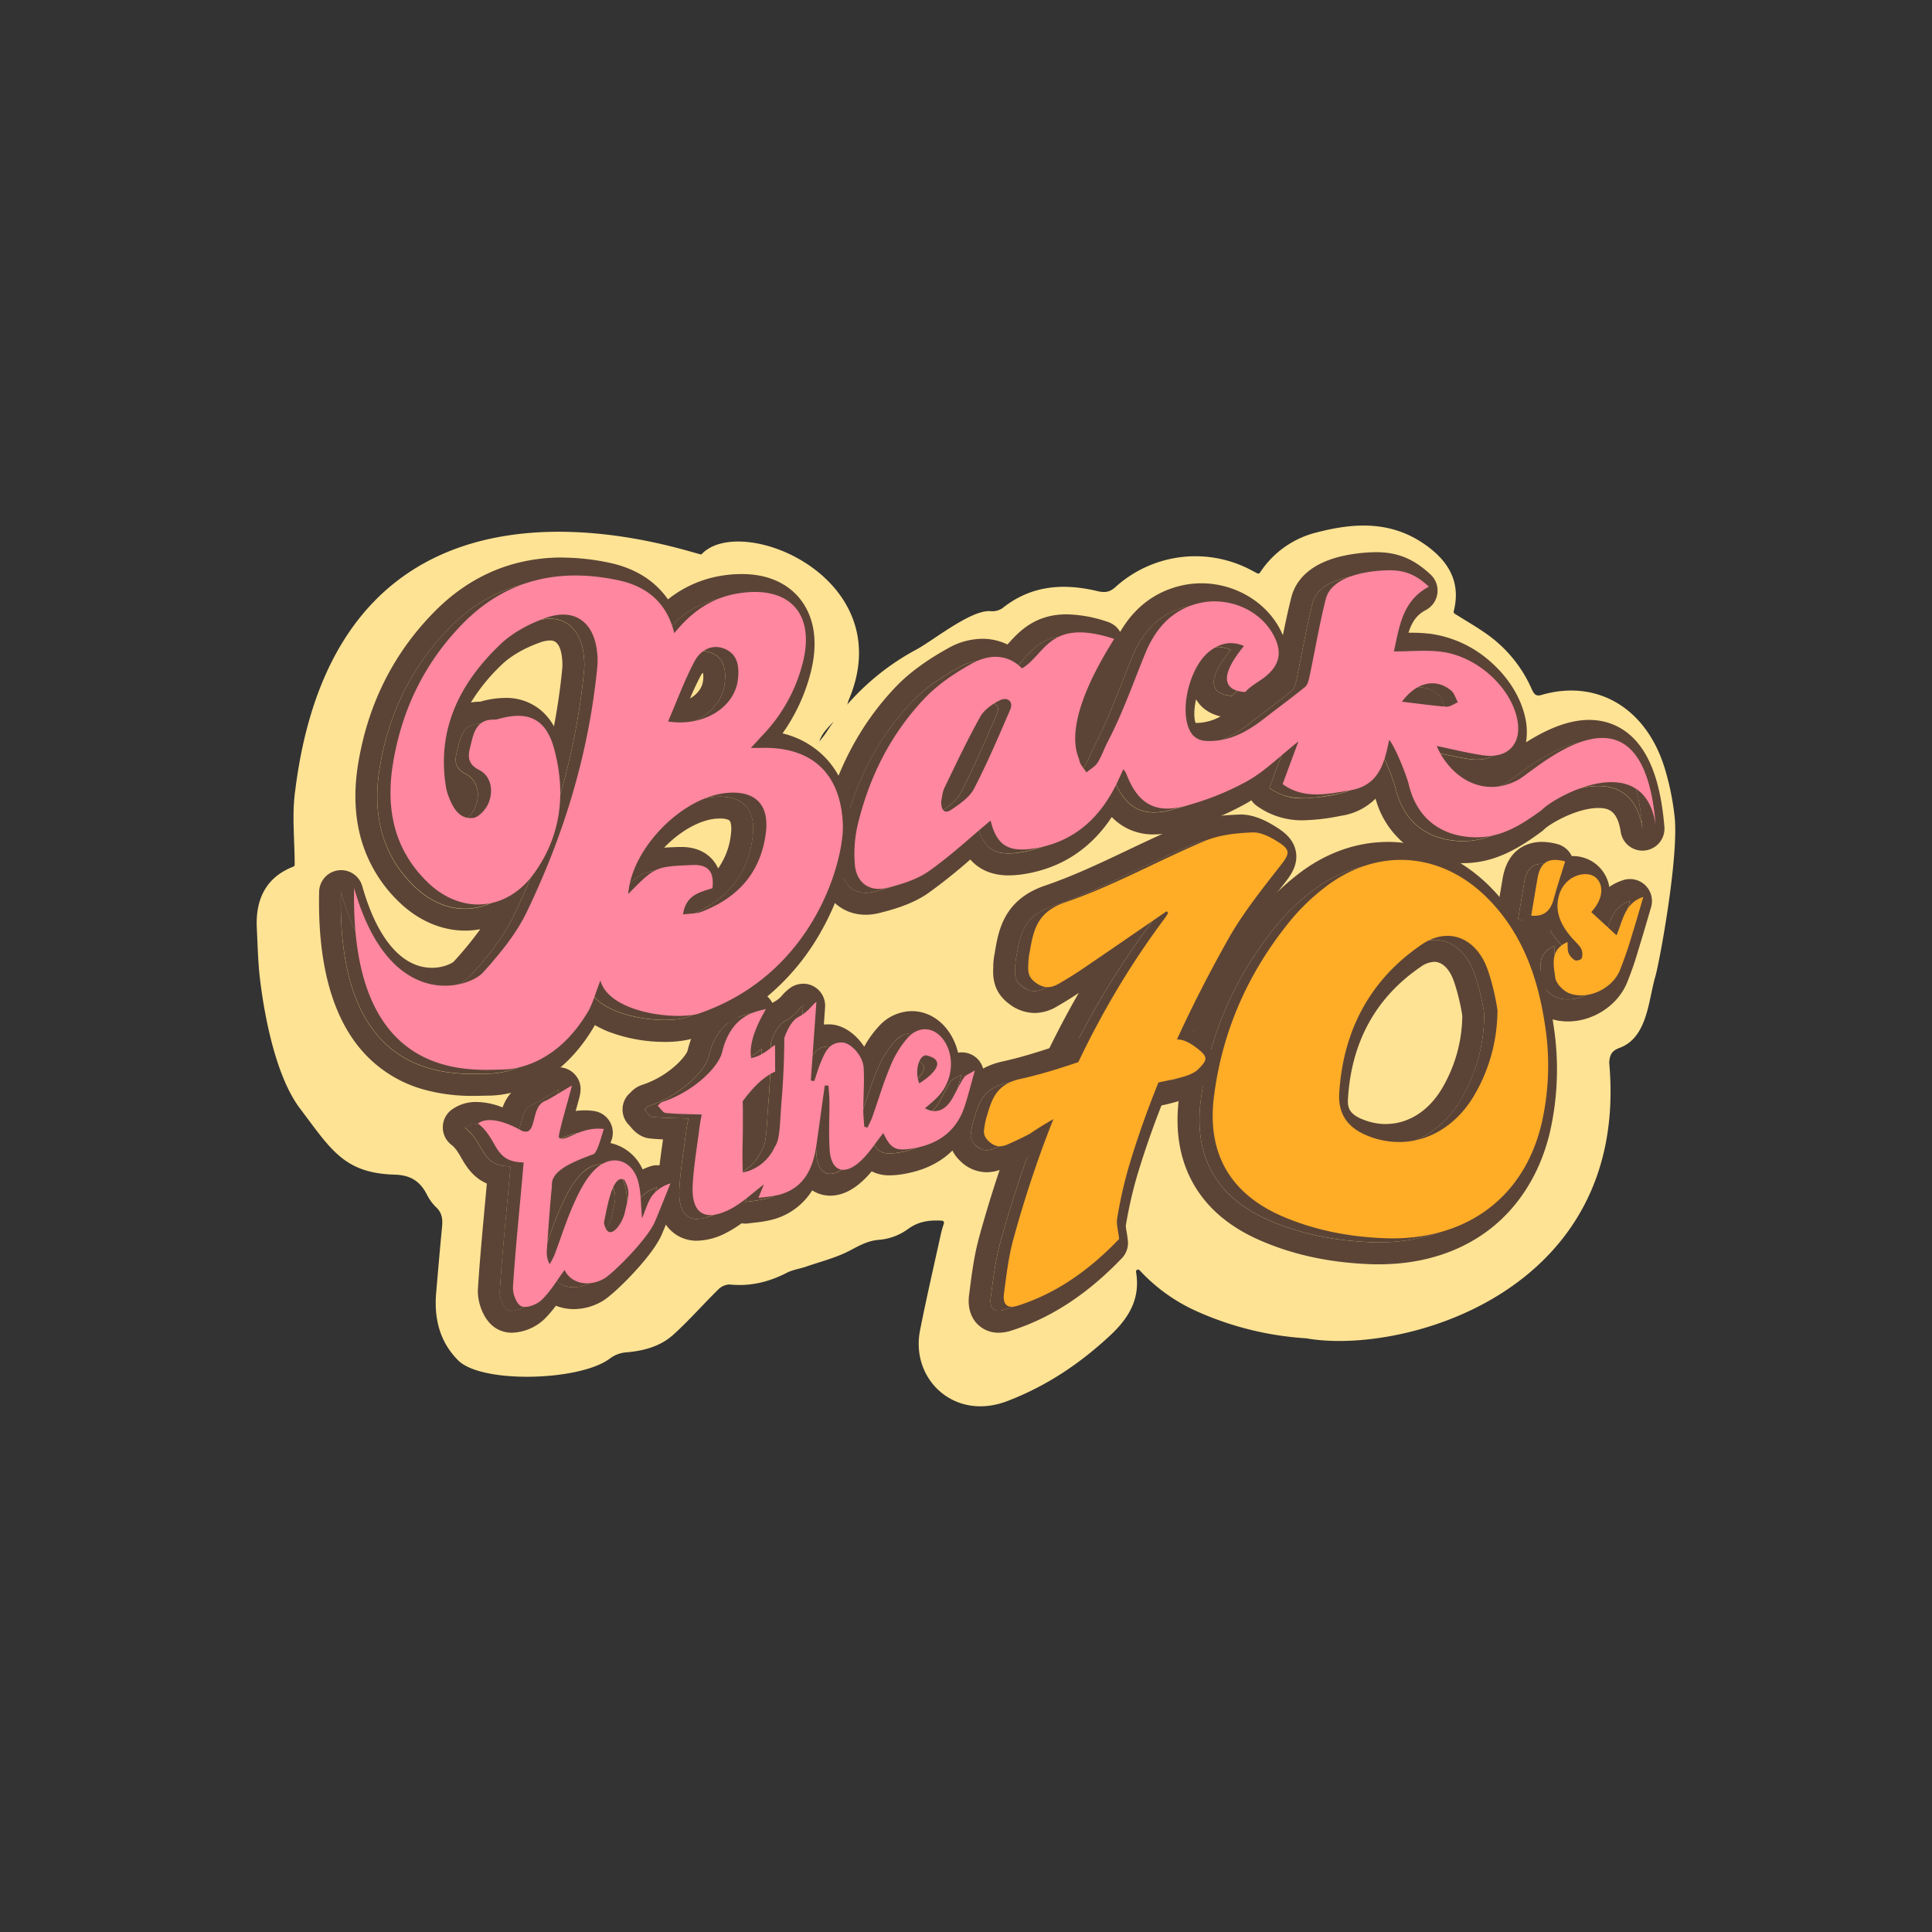
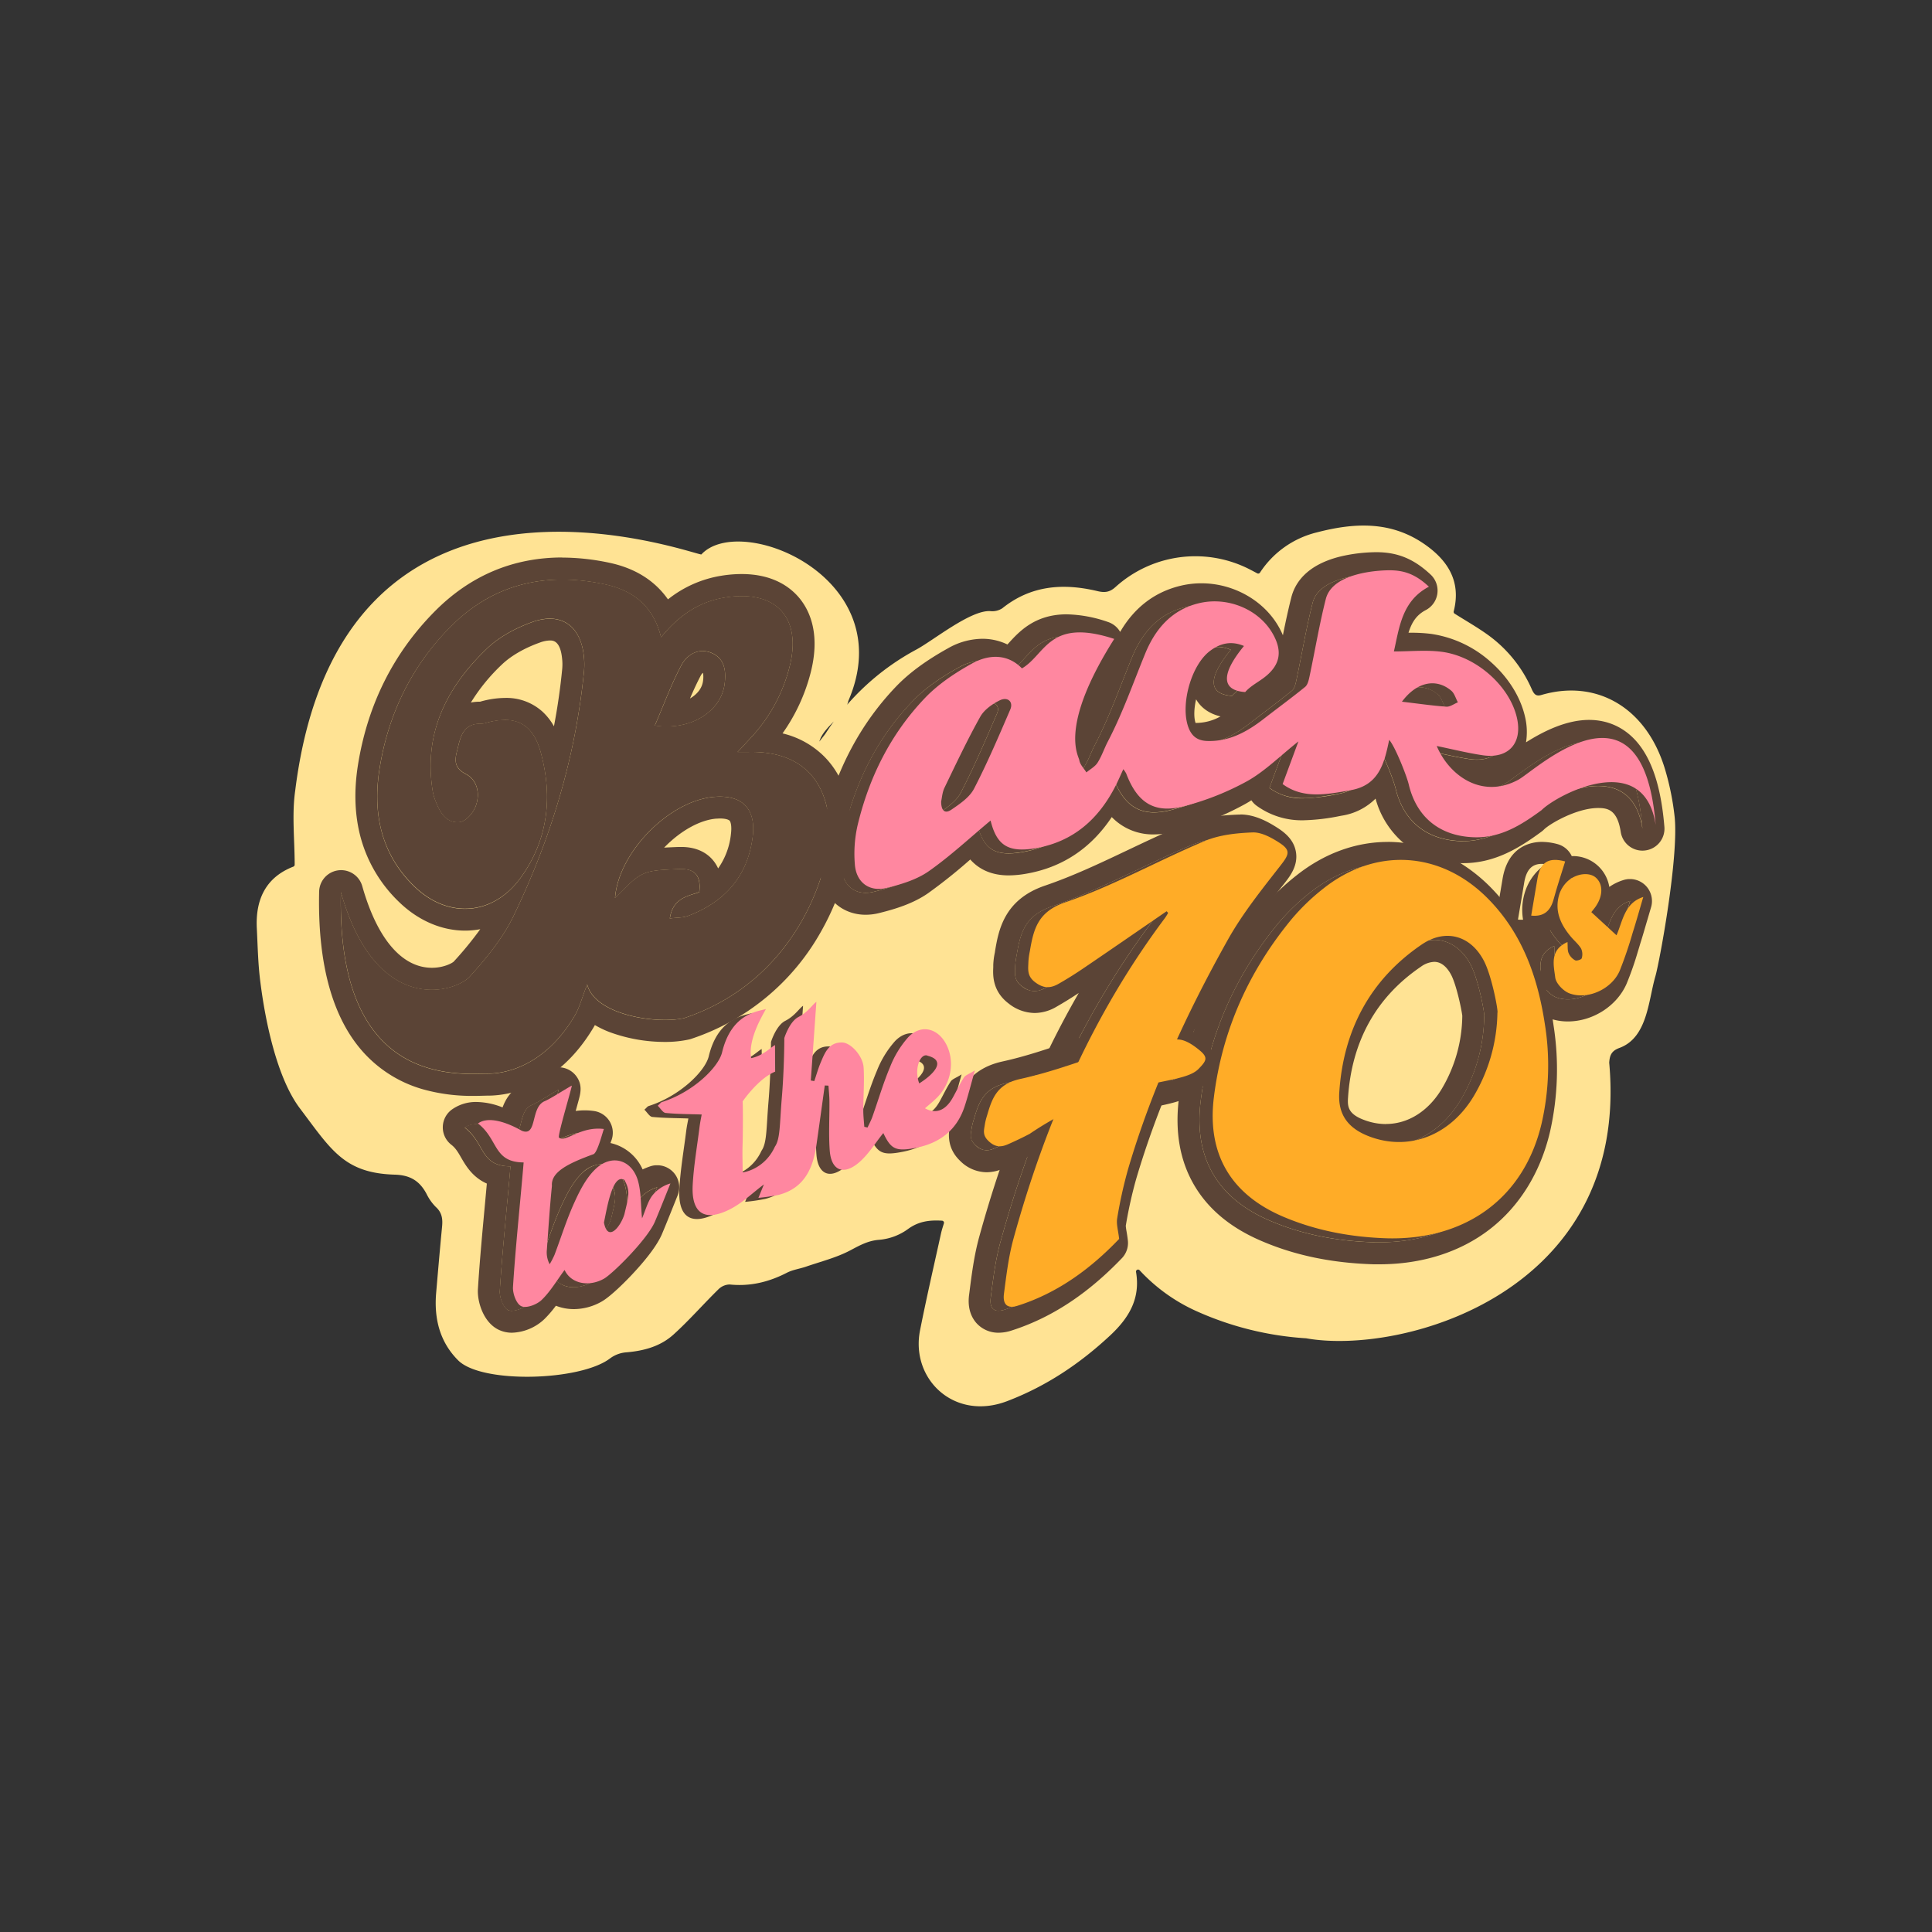
<svg xmlns="http://www.w3.org/2000/svg" viewBox="0 0 800 800" data-sanitized-data-name="Capa 1" data-name="Capa 1" id="Capa_1">
  <rect x="0" y="0" width="800" height="800" fill="#333333" stroke="none" />
  <defs>
    <style>.cls-1{fill:none;}.cls-2{fill:#ffe394;}.cls-3{fill:#5b4436;}.cls-4{fill:#ff87a0;}.cls-5{fill:#ffac27;}.cls-6{clip-path:url(#clip-path);}.cls-7{fill:#7c4b29;}.cls-8{fill:#fd3500;}.cls-9{fill:#fb9404;}.cls-10{fill:#fbf3b5;}.cls-11{clip-path:url(#clip-path-2);}</style>
    <clipPath id="clip-path">
      <rect height="1081" width="1920" y="1.59" x="-2455.83" class="cls-1" />
    </clipPath>
    <clipPath id="clip-path-2">
      <rect height="1081" width="1920" y="1125.49" x="-2455.83" class="cls-1" />
    </clipPath>
  </defs>
  <path d="M390.09,505.46c-5.2-.32-9.66.25-14,3.38a23.65,23.65,0,0,1-12.07,4.54c-4.63.35-8.05,2.32-12,4.4-5.69,3-12.12,4.59-18.26,6.71-2.62.9-5.49,1.27-7.92,2.52-7.5,3.87-15.25,5.74-23.7,4.87a6.81,6.81,0,0,0-4.66,2c-6.3,6.18-12.13,12.88-18.66,18.78-5.43,4.89-12.32,6.73-19.56,7.32a12.87,12.87,0,0,0-6.71,2.55c-12.33,9.34-53.1,10.51-62.84.76-7.58-7.58-10-17.2-9.12-27.8.79-9.18,1.57-18.36,2.46-27.53.31-3.16,0-5.84-2.57-8.16a20.28,20.28,0,0,1-3.88-5.48c-2.86-5.33-6.73-7.73-13.1-7.92-21-.62-26.32-10.22-39.32-27.45-9.59-12.71-14.36-36.4-16.33-52-1-7.48-1.13-15.06-1.51-22.61-.6-12.16,3.94-21.14,15.11-25.48a.88.88,0,0,0,.57-.82c0-10.41-1.21-20.73.22-30.66,18.83-151.42,163.29-98.21,168.17-97.78s-5.06,1,0,0c16.14-17.63,83,9.63,60.82,60.74a.56.56,0,0,0,0,.12c-1.28,5.7-10.34,10.51-11.95,16.62,1-1.38,2-2.48,2.78-3.68A101.79,101.79,0,0,1,379.38,269c7.12-3.82,22.65-16.56,30.77-15.94a7.52,7.52,0,0,0,4.89-1.19c11.91-9.56,25.3-10.46,39.37-7.11,3,.72,5.08.52,7.55-1.74a49.31,49.31,0,0,1,55-7.52c1.14.57,2.27,1.18,3.64,1.91a.87.87,0,0,0,1.13-.3,39.21,39.21,0,0,1,23.59-16.67c15.41-4,30.55-4.83,44.57,4.92,9.87,6.86,15.15,15.59,12.07,27.75a.88.88,0,0,0,.38,1c4.9,3.09,9.76,5.84,14.25,9.13a54.79,54.79,0,0,1,17.76,22.32c1,2.18,1.92,2.8,3.93,2.21,22.83-6.7,43.82,5.22,51.37,31.44a111.29,111.29,0,0,1,3.78,19c1.77,16.68-6.24,60.12-8,66.16-2.9,10-3.25,25.24-14.79,29.53-3.15,1.16-4.09,2.77-4.3,6.13,8.64,95.4-85.82,121.24-125.49,114.13a130.3,130.3,0,0,1-44.88-11A72.51,72.51,0,0,1,471.9,526a.86.86,0,0,0-1.51.47.48.48,0,0,0,0,.12c1.91,11-2.82,19-10.59,26.29-12.65,11.81-26.59,21.13-42.76,27.3-21.9,8.36-40.07-9.13-36.07-29.32,2.66-13.43,5.75-26.78,8.69-40.15.31-1.39.76-2.74,1.2-4.16A.87.87,0,0,0,390.09,505.46Z" class="cls-2" />
  <path d="M243.15,407.65c-2.09,5.17-3.09,9.46-5.3,13.15-14.55,24.32-34.06,23.69-35.86,23.74-15.84.45-62.59,3-60.82-75.16,14.65,51.73,47.43,41.57,53.4,34.93,6.85-7.62,13.66-15.86,18.06-25,15.48-32.09,25.74-65.88,29.22-101.52a30.51,30.51,0,0,0-.09-6.19c-1.34-12.47-9.38-18.3-21.25-14.09-6.84,2.44-13.86,6.17-19,11.15-16.6,15.94-26.24,35-22.31,59a20.27,20.27,0,0,0,1.23,4.16c1.81,4.68,4.48,9.18,10,8.55,2.39-.28,5.32-3.57,6.39-6.16,2.15-5.23,1-11.18-3.93-13.73-5.8-3-4.21-7.1-3.29-10.94,1.07-4.49,2.36-9.57,8.62-9.88a10.45,10.45,0,0,0,2.45-.19c12.46-3.66,19.94-.25,23.31,12.24,4.91,18.23,3,35.92-8.28,51.58-11.36,15.82-30.11,17.28-44.11,3.7s-17.29-30.54-14.4-48.74c3.56-22.42,13.15-42.36,29.23-58.61,17.87-18.06,39.81-22.89,64.14-17.7,11.43,2.45,20,8.88,23.18,21.92,7.42-9.13,15.71-14.73,26.45-16.47,21.13-3.43,32.09,8.29,26.68,29A67,67,0,0,1,310.42,306c-1.38,1.46-2.73,3-5,5.38,2.22,0,3.32,0,4.42,0,21-.53,32.88,10.71,33.68,31.77.54,14.08-11.46,62.13-60.29,78.44C271.87,424.08,246.51,420.35,243.15,407.65Zm34.2-27.34c3.18-.41,5.52-.29,7.53-1.05,15.17-5.78,24.72-16.34,26.77-32.81,1.43-11.54-4.29-17.39-15.78-16.5-18.69,1.46-39.83,22.94-41.21,41.88,11.17-11.34,11.17-11.34,26.68-12,6.43-.26,9,2.8,8.18,9.59C284.31,371.13,278.53,372.11,277.35,380.31Zm-6.2-79.91c14.87,2.28,27.52-5.89,28.91-17.3.64-5.21.07-10.4-5.33-12.72s-10.24.6-12.64,5.14C277.93,283.38,274.85,291.81,271.15,300.4Z" class="cls-3" />
  <path d="M232.82,240a85.24,85.24,0,0,1,17.72,2c11.43,2.45,20,8.88,23.18,21.92,7.42-9.13,15.71-14.73,26.45-16.47a43.1,43.1,0,0,1,6.93-.6c16.52,0,24.53,11.29,19.75,29.59A67,67,0,0,1,310.42,306c-1.38,1.46-2.73,3-5,5.38h4.42l1.39,0c20.1,0,31.51,11.2,32.29,31.79.54,14.08-11.46,62.13-60.29,78.44a37.64,37.64,0,0,1-7.94.75c-12.46,0-29.46-4.41-32.17-14.65-2.09,5.17-3.09,9.46-5.3,13.15-14.55,24.32-34.06,23.69-35.86,23.74-1.64,0-3.61.12-5.81.12-19.17,0-56.6-5.2-55-75.28,9.13,32.23,25.3,40.44,37.63,40.44,7.46,0,13.52-3,15.77-5.51,6.85-7.62,13.66-15.86,18.06-25,15.48-32.09,25.74-65.88,29.22-101.52a30.51,30.51,0,0,0-.09-6.19c-1-9.75-6.2-15.45-14.07-15.45a21.8,21.8,0,0,0-7.18,1.36c-6.84,2.44-13.86,6.17-19,11.15-16.6,15.94-26.24,35-22.31,59a20.27,20.27,0,0,0,1.23,4.16c1.69,4.38,4.14,8.61,9,8.61a9.29,9.29,0,0,0,1-.06c2.39-.28,5.32-3.57,6.39-6.16,2.15-5.23,1-11.18-3.93-13.73-5.8-3-4.21-7.1-3.29-10.94,1.07-4.49,2.36-9.57,8.62-9.88a10.45,10.45,0,0,0,2.45-.19,30.49,30.49,0,0,1,8.43-1.39c7.51,0,12.35,4.26,14.88,13.63,4.91,18.23,3,35.92-8.28,51.58-6.17,8.6-14.54,13-23.14,13-7.21,0-14.58-3.06-21-9.26-13.88-13.46-17.29-30.54-14.4-48.74,3.56-22.42,13.15-42.36,29.23-58.61C199.82,246.06,215.53,240,232.82,240m43.29,60.83c12.64,0,22.71-7.57,23.95-17.69.64-5.21.07-10.4-5.33-12.72a9.67,9.67,0,0,0-3.83-.83c-3.81,0-7,2.53-8.81,6-4.16,7.86-7.24,16.29-10.94,24.88a32.46,32.46,0,0,0,5,.39m-21.45,71c11.17-11.34,11.17-11.34,26.68-12l.74,0c5.89,0,8.27,3.09,7.44,9.61-5.21,1.67-11,2.65-12.17,10.85,3.18-.41,5.52-.29,7.53-1.05,15.17-5.78,24.72-16.34,26.77-32.81,1.34-10.77-3.56-16.59-13.56-16.59q-1.08,0-2.22.09c-18.69,1.46-39.83,22.94-41.21,41.88m-21.84-141c-20.41,0-38.2,7.52-52.88,22.36-17.12,17.29-27.8,38.69-31.76,63.58-1.72,10.81-1.34,20.88,1.12,30a58.07,58.07,0,0,0,15.94,26.75c7.86,7.62,17.56,11.82,27.3,11.82a33.85,33.85,0,0,0,6.29-.59,146.65,146.65,0,0,1-11,13.43c-.78.71-4.26,2.55-9,2.55-12.44,0-22.7-12-28.87-33.82a9.1,9.1,0,0,0-17.85,2.27c-.71,31,5.95,54,19.8,68.12a52.52,52.52,0,0,0,23.53,13.84,74.85,74.85,0,0,0,20.77,2.63c2,0,3.88-.06,5.37-.1l.7,0h.09c8-.1,28.27-3,43.32-28.17l.6-1.05a41.93,41.93,0,0,0,6,2.88,66.37,66.37,0,0,0,23,4.1,46.12,46.12,0,0,0,9.92-1,9.21,9.21,0,0,0,.9-.25A96.18,96.18,0,0,0,339.82,386c9.37-16.4,13.2-33.54,12.82-43.24-.48-12.64-4.39-22.65-11.61-29.76a36.31,36.31,0,0,0-17-9.32,76.09,76.09,0,0,0,11.61-25c4-15.47,0-25-4.07-30.32-3.76-4.87-11.05-10.66-24.48-10.66a52.65,52.65,0,0,0-8.39.7,47.48,47.48,0,0,0-22.11,9.79c-5.39-7.72-13.55-12.88-24.16-15.14a94.28,94.28,0,0,0-19.62-2.17Zm-37.84,60a77.23,77.23,0,0,1,12.79-15.66c3.76-3.61,9.36-6.85,15.79-9.13a12.73,12.73,0,0,1,4.13-.84c1.16,0,4.24,0,5,7.32a20.7,20.7,0,0,1,.08,4.34q-1.15,11.93-3.43,23.88a24.53,24.53,0,0,0-4.86-6.17A22.23,22.23,0,0,0,209.08,289a38.15,38.15,0,0,0-10.31,1.57l-1,0a20.52,20.52,0,0,0-2.78.33Zm90.68-1.6c1.41-3.29,2.87-6.46,4.47-9.5a3.34,3.34,0,0,1,.86-1.1l.08,0a10.63,10.63,0,0,1,0,3.29c-.36,3-2.38,5.53-5.37,7.28Zm-10.73,61.77.33-.33c6.69-6.81,14.66-11.18,21.31-11.7.53,0,1-.06,1.52-.06,2.35,0,3.61.5,4,.92s.95,2.1.54,5.45a30.1,30.1,0,0,1-5.31,14.31,14.53,14.53,0,0,0-2.38-3.7c-2.08-2.37-6-5.19-12.85-5.19l-1.1,0c-2.26.09-4.25.17-6.05.28Z" class="cls-3" />
  <path d="M404.7,341.41c-8.41,7-16.56,14.64-25.62,21-5,3.48-11.34,5.4-17.36,6.88-7.24,1.79-12.66-2.27-13.22-9.69a53,53,0,0,1,1.09-16.05c4.75-20,13.72-38,28-52.91C383,284.88,390,280.25,397,276.37c7.17-4,14.91-4,20.72,2,9.83-5.74,11.14-21.1,38.21-12.22-23.08,36.46-14.76,48.23-14.46,50.24.26,1.78,1.92,3.37,2.93,5,1.57-1.31,3.56-2.36,4.61-4,1.73-2.7,2.75-5.85,4.24-8.72,6.14-11.76,10.5-24.26,15.51-36.51,4.18-10.19,10.95-18.2,22.44-20.88,11.77-2.73,24.59,2.56,30.34,12.64,4.12,7.2,3.21,12.91-3.27,18-2.71,2.13-5.89,3.65-8.11,6.21-9.62-.66-10.34-7.12-.51-19.08-5.36-2.28-9.91-1.08-14.09,2.07-7.83,5.9-12.36,22.4-8.9,31.67,1.35,3.62,3.74,5.46,7.69,5.59,9.24.32,16.65-3.83,23.62-9.24,5.65-4.39,11.43-8.62,17-13.15,1.06-.87,1.49-2.75,1.81-4.25,2.28-10.73,4.07-21.57,6.77-32.18,3-11.63,24.23-11.85,26.38-11.86,6.39,0,11,1.86,16.3,6.81-11.22,5.87-12.25,17-14.5,26.81,6.73,0,13.35-.7,19.77.14,14.52,1.89,28.19,14.28,31.17,27.3,2.4,10.54-3.47,17.13-14.2,15.53-6.37-.94-12.64-2.53-19-3.83,5.16,12.29,18.75,22.15,33.87,13.93,7.7-4.36,51.45-46.11,56.78,18.7-4.89-31.64-41-12.35-47.24-6.07-8.37,6.13-16.93,11.6-28,11.23-14.06-.47-23.75-8.18-27-21.86-.91-3.85-5.86-16.14-8.11-18.45-2,9.83-4.31,18.73-15.82,20.8-10,1.8-19.8,3.74-28.29-2.52,2.24-6,4.28-11.57,6.55-17.68-7.59,6-13.8,12.29-21.19,16.45a112.33,112.33,0,0,1-25.86,10.3c-12.47,3.35-19.62-1.17-24.27-13.44a11.78,11.78,0,0,0-1.19-1.8c-1.14,2.43-2,4.47-3,6.46-7,14-17.56,23.58-33.46,26.29C411.93,354.76,407.22,351.62,404.7,341.41Zm-20.47-7.9c0,3.9,1.56,5.24,4.28,3.38,3.51-2.39,7.5-5.11,9.35-8.68,5.52-10.66,10.23-21.74,15-32.78,1.36-3.19-1.07-5.42-4.39-3.78-3.09,1.53-6.43,3.89-8.05,6.78-5.33,9.54-10,19.45-14.76,29.3C384.71,329.63,384.59,331.91,384.23,333.51ZM575,292.2c6.66.79,12.51,1.65,18.38,2.06,1.55.11,3.19-1.16,4.79-1.8-.9-1.63-1.42-3.7-2.75-4.82C589.26,282.4,581.18,283.91,575,292.2Z" class="cls-3" />
  <path d="M569.9,237.75c6.37,0,11,1.86,16.27,6.81-11.22,5.87-12.25,17-14.5,26.81,4.2,0,8.36-.28,12.45-.28a55.65,55.65,0,0,1,7.32.42c14.52,1.89,28.19,14.28,31.17,27.3,2.16,9.49-2.38,15.77-11.13,15.77a20.85,20.85,0,0,1-3.07-.24c-6.37-.94-12.64-2.53-19-3.83,3.84,9.15,12.35,16.95,22.69,16.95a23.26,23.26,0,0,0,11.18-3C627.72,322,643.94,307.2,658,307.2c10.51,0,19.81,8.22,22.09,35.94-2.07-13.38-9.72-17.65-18.34-17.65-11.76,0-25.31,8-28.9,11.58-8.1,5.94-16.38,11.25-26.93,11.25-.35,0-.7,0-1.06,0-14.06-.47-23.75-8.18-27-21.86-.91-3.85-5.86-16.14-8.11-18.45-2,9.83-4.31,18.73-15.82,20.8a81.19,81.19,0,0,1-14.18,1.77,22.78,22.78,0,0,1-14.11-4.29l6.54-17.68c-7.58,6-13.79,12.29-21.18,16.45a112.33,112.33,0,0,1-25.86,10.3,28.35,28.35,0,0,1-7.27,1.07c-8.13,0-13.34-4.86-17-14.51a11.78,11.78,0,0,0-1.19-1.8c-1.14,2.43-2,4.47-3,6.46-7,14-17.56,23.58-33.46,26.29a33.2,33.2,0,0,1-5.53.53c-7.36,0-10.88-3.62-12.94-12-8.41,7-16.56,14.64-25.62,21-5,3.48-11.34,5.4-17.36,6.88a13.43,13.43,0,0,1-3.29.42c-5.54,0-9.46-3.86-9.93-10.11a53,53,0,0,1,1.09-16.05c4.75-20,13.72-38,28-52.91C383,284.88,390,280.25,397,276.37a20.37,20.37,0,0,1,9.77-2.77,14.89,14.89,0,0,1,10.95,4.8c7.71-4.5,10.18-14.92,23.95-14.92a46.59,46.59,0,0,1,14.26,2.7c-23.08,36.46-14.76,48.23-14.46,50.24.26,1.78,1.92,3.37,2.93,5,1.57-1.31,3.56-2.36,4.61-4,1.73-2.7,2.75-5.85,4.24-8.72,6.14-11.76,10.5-24.26,15.51-36.51,4.18-10.19,10.95-18.2,22.44-20.88a28,28,0,0,1,6.29-.71c9.79,0,19.31,5.05,24.05,13.35,4.12,7.2,3.21,12.91-3.27,18-2.71,2.13-5.89,3.65-8.11,6.21-9.62-.66-10.34-7.12-.51-19.08a13.81,13.81,0,0,0-5.43-1.18,14.33,14.33,0,0,0-8.67,3.25c-7.82,5.9-12.35,22.4-8.89,31.67,1.35,3.62,3.74,5.46,7.69,5.59l1,0c8.78,0,15.9-4,22.62-9.26,5.65-4.39,11.43-8.62,17-13.15,1.06-.87,1.49-2.75,1.81-4.25,2.28-10.73,4.07-21.57,6.77-32.18,3-11.63,24.23-11.85,26.38-11.86h0m23.7,56.52c1.49,0,3.07-1.19,4.6-1.81-.9-1.63-1.42-3.7-2.75-4.82a12,12,0,0,0-7.83-3.05c-4.34,0-8.83,2.53-12.59,7.61,6.66.79,12.51,1.65,18.38,2.06h.19M386.39,337.71a4,4,0,0,0,2.12-.82c3.51-2.39,7.5-5.11,9.35-8.68,5.52-10.66,10.23-21.74,15-32.78,1-2.45-.15-4.33-2.25-4.33a4.88,4.88,0,0,0-2.14.55c-3.09,1.53-6.43,3.89-8.05,6.78-5.33,9.54-10,19.45-14.76,29.3-.91,1.9-1,4.18-1.39,5.78,0,2.73.76,4.2,2.16,4.2M569.9,228.65h0a66.57,66.57,0,0,0-15.12,1.85c-14,3.54-18.61,11.12-20.07,16.86-1.33,5.22-2.45,10.5-3.49,15.69a31.45,31.45,0,0,0-1.78-3.59c-6.22-10.89-18.76-17.93-31.95-17.93a37.06,37.06,0,0,0-8.35.95c-10.88,2.53-19.37,9-25.31,19.18a9.07,9.07,0,0,0-5.06-4.12,55.06,55.06,0,0,0-17.1-3.16c-13.13,0-19.67,7.17-24,11.92l-.52.56a23.64,23.64,0,0,0-10.38-2.35,29.06,29.06,0,0,0-14.18,3.91c-9.14,5.07-16.2,10.27-21.59,15.9-14.71,15.36-24.88,34.57-30.23,57.09a62.22,62.22,0,0,0-1.31,18.84c.82,10.91,8.63,18.53,19,18.53a23.07,23.07,0,0,0,5.47-.68c6.56-1.62,14.11-3.87,20.4-8.26a220.89,220.89,0,0,0,17.44-13.94c.38.43.77.84,1.19,1.23,3.74,3.55,8.69,5.35,14.71,5.35a42.45,42.45,0,0,0,7.06-.66c15-2.55,26.94-10.44,35.63-23.49a23.6,23.6,0,0,0,17.53,7.18,36.85,36.85,0,0,0,9.63-1.38,121.35,121.35,0,0,0,28-11.16c.9-.51,1.77-1,2.64-1.59a9,9,0,0,0,2.13,2.22,31.75,31.75,0,0,0,19.51,6.06,84.83,84.83,0,0,0,15.13-1.79l.66-.12a25.27,25.27,0,0,0,14-7.06,36.83,36.83,0,0,0,12,18.72c6.21,5,13.93,7.68,23,8l1.36,0c13.41,0,23.71-6.71,32.3-13a9.91,9.91,0,0,0,1.1-.94c2.26-2.29,13.48-8.9,22.43-8.89,4,0,7.93.76,9.34,9.94a9.11,9.11,0,0,0,9,7.71,7.79,7.79,0,0,0,1.07-.07,9.09,9.09,0,0,0,8-9.78c-1.22-14.73-4.36-25.49-9.61-32.89S666.79,298.1,658,298.1c-9.31,0-18.65,4.56-26.11,9.28a26.94,26.94,0,0,0-.41-10.59c-1.88-8.2-6.88-16.23-14.1-22.62a47.25,47.25,0,0,0-24.77-11.69,65.37,65.37,0,0,0-8.49-.48h-.89c1.39-4.38,3.29-7.35,7.16-9.38a9.1,9.1,0,0,0,2-14.7c-6.93-6.49-13.66-9.27-22.49-9.27Zm-74.85,70.7c-.8-2.48-.61-6.15.23-9.78,1.44,2.52,4.35,5.7,10.1,7.08a20.76,20.76,0,0,1-10.06,2.7Z" class="cls-3" />
  <path d="M569.14,514.4c-14.89-.44-29.35-3-43.12-8.88-21.82-9.24-31.76-26-28.86-49.51,3.42-27.69,14.45-52.26,32.16-73.73a88.46,88.46,0,0,1,13.22-12.73c21.59-17.13,48.43-15.57,67.94,4,14.33,14.39,20.79,32.57,23.77,52.2a107.79,107.79,0,0,1-1.31,40.85C625.81,497.3,601.93,515.13,569.14,514.4ZM614.57,421c.46-.13-2.22-15.1-5.65-21.6-5.55-10.47-15.92-13.27-25.67-6.65-21.47,14.6-32.52,35.67-34.17,61.35-.64,9.92,4.47,15.54,14,18.69,16,5.27,32.32-1.51,41.75-17.35A69.67,69.67,0,0,0,614.57,421Z" class="cls-3" />
  <path d="M574.6,357.71c12.77,0,25.39,5.32,35.88,15.85,14.33,14.39,20.79,32.57,23.77,52.2a107.79,107.79,0,0,1-1.31,40.85c-7,30.09-30.07,47.81-61.88,47.81-.63,0-1.27,0-1.92,0-14.89-.44-29.35-3-43.12-8.88-21.82-9.24-31.76-26-28.86-49.51,3.42-27.69,14.45-52.26,32.16-73.73a88.46,88.46,0,0,1,13.22-12.73c10-7.91,21.08-11.84,32.06-11.84m-.72,116.82c12.23,0,23.68-6.83,31-19.11a69.67,69.67,0,0,0,9.7-34.44c.46-.13-2.22-15.1-5.65-21.6-3.53-6.66-9-10.22-15-10.22a19,19,0,0,0-10.62,3.57c-21.47,14.6-32.52,35.67-34.17,61.35-.64,9.92,4.47,15.54,14,18.69a34.14,34.14,0,0,0,10.76,1.76m.72-125.92v0c-13.29,0-26.33,4.78-37.72,13.82a97.72,97.72,0,0,0-14.58,14.06c-19.11,23.18-30.61,49.56-34.17,78.41-1.69,13.71.44,25.76,6.34,35.83s15.27,17.77,28,23.17c14,6,29.23,9.09,46.4,9.6h.07l2.12,0c17.65,0,33.49-5,45.8-14.51s21-23.52,24.94-40.34a117.06,117.06,0,0,0,1.44-44.27A122.11,122.11,0,0,0,635,394.11a86,86,0,0,0-18.06-27C605,355.19,590,348.61,574.6,348.61Zm-.72,116.82a25.46,25.46,0,0,1-7.92-1.3c-7.63-2.51-8.05-5.64-7.8-9.47,1.51-23.5,11.67-41.81,30.21-54.4a10.08,10.08,0,0,1,5.5-2c3.44,0,5.7,2.93,7,5.38,2.1,4,4.22,13.82,4.61,16.91v.19a60.23,60.23,0,0,1-8.43,30c-5.55,9.32-14,14.66-23.17,14.66Z" class="cls-3" />
  <path d="M477.59,379q-17.08,11.73-34.17,23.43c-3.41,2.32-6.91,4.53-10.5,6.58-3.31,1.89-6.2,2.08-9.8-.64-3.43-2.6-2.84-5.4-2.76-8.51a29.75,29.75,0,0,1,.59-4.28c1.55-9.15,3.26-16.39,14.7-20.3,19.81-6.77,38.34-17.23,57.73-25.37,6.08-2.55,13.18-3.31,19.85-3.55,3.59-.13,7.61,2.05,10.83,4.12,5.06,3.25,4.31,4.94.7,9.57-7.71,9.89-15.68,19.8-21.78,30.68-16.93,30.19-31.46,61.54-41.29,94.86a186.42,186.42,0,0,0-4.56,20.52c-.43,2.44.43,5.11.8,8.56-11.42,11.94-25,22.25-42,27.66-4.88,1.55-6.17-1.21-5.7-4.91,1-7.64,1.91-15.39,3.94-22.79C427.37,466.67,447,421.73,477,381.7a22.65,22.65,0,0,0,1.24-2.07Z" class="cls-3" />
  <path d="M513.54,346.33c3.5,0,7.39,2.12,10.52,4.13,5.06,3.25,4.31,4.94.7,9.57-7.71,9.89-15.68,19.8-21.78,30.68-16.93,30.19-31.46,61.54-41.29,94.86a186.42,186.42,0,0,0-4.56,20.52c-.43,2.44.43,5.11.8,8.56-11.42,11.94-25,22.25-42,27.66a8.26,8.26,0,0,1-2.45.44c-2.86,0-3.63-2.37-3.25-5.35,1-7.64,1.91-15.39,3.94-22.79C427.37,466.67,447,421.73,477,381.7a22.65,22.65,0,0,0,1.24-2.07l-.63-.65q-17.08,11.73-34.16,23.43c-3.42,2.32-6.92,4.53-10.51,6.58a9.15,9.15,0,0,1-4.56,1.41,8.61,8.61,0,0,1-5.24-2c-3.43-2.6-2.84-5.4-2.76-8.51a29.75,29.75,0,0,1,.59-4.28c1.55-9.15,3.26-16.39,14.7-20.3,19.81-6.77,38.34-17.23,57.73-25.37,6.08-2.55,13.18-3.31,19.85-3.55h.31m0-9.09h-.64c-6.58.24-15.15.93-23,4.25-7.72,3.24-15.34,6.85-22.71,10.35-11.73,5.57-22.82,10.83-34.45,14.8C415.62,372.49,413.43,385.46,412,394c0,.26-.09.53-.13.79a29.6,29.6,0,0,0-.58,4.79l0,.9c-.15,3.21-.44,9.91,6.4,15.08a17.62,17.62,0,0,0,10.73,3.9,18,18,0,0,0,9.08-2.61c3-1.72,6.1-3.63,9.19-5.68-17.22,29.82-30.82,63.18-41.22,101-2.12,7.71-3.11,15.52-4.07,23.08l-.13,1c-.75,5.87,1.23,9.52,3,11.55a12.14,12.14,0,0,0,9.27,4.05,17.28,17.28,0,0,0,5.22-.87c16.52-5.27,31.5-15.09,45.8-30a9.11,9.11,0,0,0,2.47-7.26c-.15-1.42-.36-2.66-.54-3.75a22.39,22.39,0,0,1-.33-2.39,180.74,180.74,0,0,1,4.31-19.41c8.7-29.49,21.94-59.9,40.49-93,5.25-9.36,12.26-18.33,19-27l2-2.54c2.24-2.88,5.62-7.22,4.65-12.89-.85-5-4.52-7.94-7.61-9.93-4-2.59-9.45-5.56-15.44-5.56Z" class="cls-3" />
  <path d="M192.44,466.85c5.94-4.33,17.53,2.71,18.13,3,6.55,2.72,3.47-9.69,9.47-12.23,2.43-1,7.22-4.2,11.23-6.45.39-.22-6,20.84-5.3,21.5,2.58,2.35,8.83-4.82,18.64-3.53-.36.41-2.59,9.78-4.36,10.43-10.52,3.82-17.65,7.38-17.19,13.11-.89,8.77-1.45,17.59-2.09,26.39a10.59,10.59,0,0,0,1.15,6.06,34.59,34.59,0,0,0,2-3.86c2.73-7.2,5-14.6,8.19-21.6,2.26-5,4.91-10.25,8.77-13.94,6.84-6.54,15.38-3.81,17.74,5.31,1.2,4.61,1,9.57,1.56,15.09,1.44-3.38,2.28-6.69,4.12-9.29a14.9,14.9,0,0,1,7.63-5.17c-2.13,5.27-4.19,10.55-6.4,15.78-3.09,7.34-17.58,21.69-21.14,23.68-6.09,3.4-13.53,2.23-16.29-3.63-3,4.06-5.69,8.69-9.38,12.31-2,2-6.3,3.63-8.43,2.73s-3.72-5.3-3.55-8c1-16.13,3-34.88,4.42-51.57C198.7,482.89,201,473.43,192.44,466.85Zm52.17,41c1.58,8.37,6.87,1.8,8.45-3.38,1.79-7.57,2.59-9.58,0-14.25C248.11,487.39,245.85,502,244.61,507.89Z" class="cls-3" />
  <path d="M231.27,451.13c.33,0-6,20.84-5.3,21.5a1.92,1.92,0,0,0,1.33.47c2.81,0,7.8-4.16,14.93-4.16a17.84,17.84,0,0,1,2.38.16c-.36.41-2.59,9.78-4.36,10.43-10.52,3.82-17.65,7.38-17.19,13.11-.89,8.77-1.45,17.59-2.09,26.39a10.59,10.59,0,0,0,1.15,6.06,34.59,34.59,0,0,0,2-3.86c2.73-7.2,5-14.6,8.19-21.6,2.26-5,4.91-10.25,8.77-13.94a11.69,11.69,0,0,1,8-3.6c4.38,0,8.27,3.21,9.75,8.91,1.2,4.61,1,9.57,1.56,15.09,1.44-3.38,2.28-6.69,4.12-9.29a14.9,14.9,0,0,1,7.63-5.17c-2.13,5.27-4.19,10.55-6.4,15.78-3.09,7.34-17.58,21.69-21.14,23.68a14.45,14.45,0,0,1-7,1.89,9.85,9.85,0,0,1-9.28-5.52c-3,4.06-5.69,8.69-9.38,12.31a11.64,11.64,0,0,1-7,3,3.64,3.64,0,0,1-1.42-.25c-2-.85-3.72-5.3-3.55-8,1-16.13,3-34.88,4.42-51.57-12.68,0-10.43-9.46-18.94-16a8.2,8.2,0,0,1,4.89-1.4c5.88,0,12.78,4.17,13.24,4.36a4.52,4.52,0,0,0,1.66.39c4.38,0,2.4-10.33,7.81-12.62,2.43-1,7.22-4.2,11.23-6.45h0m16,60.76c2.13,0,4.76-4,5.79-7.38,1.79-7.57,2.59-9.58,0-14.25a2.38,2.38,0,0,0-1.24-.37c-4.1,0-6.08,12.66-7.21,18,.54,2.89,1.53,4,2.66,4m24.88-20.26h0M231.27,442a9.08,9.08,0,0,0-4.44,1.16c-1.7.95-3.43,2-5.11,3-1.83,1.1-4.35,2.62-5.24,3-4.79,2-7.1,5.95-8.38,9.4a29.78,29.78,0,0,0-10.76-2.25,17,17,0,0,0-10.26,3.15,9.11,9.11,0,0,0-.2,14.55c1.8,1.39,2.82,3.16,4.11,5.4,1.89,3.26,4.67,8.06,10.6,10.68-.23,2.5-.46,5-.7,7.66-1.13,12.18-2.3,24.77-3,36.1-.32,5.18,2.34,14.16,9.1,17a12.63,12.63,0,0,0,5,1,20.46,20.46,0,0,0,13.38-5.59,47.63,47.63,0,0,0,4.81-5.58,20.38,20.38,0,0,0,7.48,1.4A23.51,23.51,0,0,0,249.05,539c4.24-2.37,11.53-10,12.95-11.55,4.29-4.58,9.87-11.16,12.14-16.53,1.55-3.7,3.05-7.44,4.5-11.06.62-1.53,1.23-3.07,1.85-4.61a9.1,9.1,0,0,0-8-12.74h-.34c-.2,0-.41,0-.61,0a9,9,0,0,0-2.45.5,30.58,30.58,0,0,0-3,1.22,19.1,19.1,0,0,0-13.29-10.92c.07-.24.15-.49.21-.67a9.09,9.09,0,0,0-7.18-12.61,26.85,26.85,0,0,0-7.45,0c.51-1.84.95-3.44,1.28-4.66.7-2.62,1.65-6.21-1.09-9.83a9.12,9.12,0,0,0-7.26-3.6Z" class="cls-3" />
  <path d="M663.88,388.92c2.56-5.76,3.28-13.42,11.09-15.84-1.56,5.26-2.89,10.06-4.4,14.81a165.19,165.19,0,0,1-5.38,15.76c-3.27,7.53-13.17,12.14-20.76,9.34-2.53-.94-5.62-4.12-5.92-6.58-.63-5.11-2.41-11.4,5.07-14.68.14,1.73-.06,3.31.47,4.6a6.26,6.26,0,0,0,2.7,3c.64.34,2.59-.31,2.73-.85a5.67,5.67,0,0,0-.25-4c-1.09-1.81-2.81-3.23-4.2-4.88-4.38-5.19-7-10.94-4.76-17.84a12.78,12.78,0,0,1,3.1-4.92c3.51-3.44,9-4.17,11.8-1.87,3.22,2.67,3.22,7.63,0,12.21-.5.71-1.06,1.36-1.71,2.19Z" class="cls-3" />
  <path d="M651,363.59a6.5,6.5,0,0,1,4.18,1.33c3.22,2.67,3.22,7.63,0,12.21-.5.71-1.06,1.36-1.71,2.19l10.43,9.6c2.56-5.76,3.28-13.42,11.09-15.84-1.56,5.26-2.89,10.06-4.4,14.81a165.19,165.19,0,0,1-5.38,15.76c-2.61,6-9.45,10.16-16,10.16a13.9,13.9,0,0,1-4.79-.82c-2.53-.94-5.62-4.12-5.92-6.58-.63-5.11-2.41-11.4,5.07-14.68.14,1.73-.06,3.31.47,4.6a6.26,6.26,0,0,0,2.7,3,1.13,1.13,0,0,0,.49.09c.83,0,2.13-.51,2.24-.94a5.67,5.67,0,0,0-.25-4c-1.09-1.81-2.81-3.23-4.2-4.88-4.38-5.19-7-10.94-4.76-17.84a12.78,12.78,0,0,1,3.1-4.92,11.2,11.2,0,0,1,7.62-3.2m24,9.49h0m-24-18.59h0a20.18,20.18,0,0,0-14,5.81,21.81,21.81,0,0,0-5.37,8.57,24.46,24.46,0,0,0,1.55,19.25,16.74,16.74,0,0,0-3.86,7.34,27.69,27.69,0,0,0,0,10.68c.07.47.13.93.19,1.38.78,6.33,6.61,12.09,11.8,14a22.68,22.68,0,0,0,7.94,1.39c10.33,0,20.33-6.43,24.32-15.64A129.88,129.88,0,0,0,678.21,394c.34-1.1.68-2.21,1-3.32,1.08-3.37,2-6.7,3.06-10.22l1.32-4.51A9.11,9.11,0,0,0,675.25,364h-.8a9.35,9.35,0,0,0-2.44.48,21,21,0,0,0-5.63,2.78A15.24,15.24,0,0,0,651,354.49Z" class="cls-3" />
-   <path d="M642.62,358.34c-1.65,5.39-3.37,10.46-4.76,15.63-1.31,4.86-4,7.35-9.3,6.81.88-5.23,1.74-10.27,2.58-15.31C632.3,358.58,635.79,356.51,642.62,358.34Z" class="cls-3" />
  <path d="M638.45,357.71a16.25,16.25,0,0,1,4.17.63c-1.65,5.39-3.37,10.46-4.76,15.63-1.19,4.42-3.56,6.88-7.94,6.88a12.91,12.91,0,0,1-1.36-.07c.88-5.23,1.74-10.27,2.58-15.31.89-5.31,3.17-7.76,7.31-7.76m0-9.1h0c-4.13,0-14,1.5-16.28,15.36-.58,3.47-1.17,6.94-1.77,10.47l-.82,4.82a9.11,9.11,0,0,0,8,10.57,22.73,22.73,0,0,0,2.3.12c8.3,0,14.4-5,16.73-13.62.91-3.38,2-6.77,3.12-10.35q.76-2.44,1.55-5A9.12,9.12,0,0,0,645,349.55a25.33,25.33,0,0,0-6.53-.94Z" class="cls-3" />
  <path d="M393.68,447.8c-1.75,2.67-3.09,5.61-4.66,8.4-3,5.33-7,6.85-11.47,4.37,1.76-1.57,3.61-3,5.22-4.69,5.78-6,7.17-15.12,3.47-22-3.56-6.62-10.44-8.19-15.61-2.79a41.07,41.07,0,0,0-7.51,12.25c-2.86,6.75-4.91,13.83-7.36,20.75-.55,1.53-1.36,3-2.05,4.44l-1.34-.31c-.15-2.23-.42-4.47-.42-6.7,0-5.94.5-11.9.14-17.81-.29-4.86-5.31-10.3-8.85-10.4-5.48-.15-7.15,4.11-8.85,8.1-1.08,2.55-1.83,5.25-2.73,7.87l-1.44-.22c.68-9.67,1.59-22.26,2.31-32.58-1.61,1.07-3.4,4.21-7.41,6.25-3.78,1.93-5.87,8.73-5.87,8.73s0,12.7-1.07,25.16c-.88,10.64-.6,16.65-2.85,19.86-4.17,9.14-12.74,10.66-13.34,10.58,0-5.78-.18-6.57,0-12.34.12-3.58.16-15.57,0-17,0,0,6.39-9.42,13.47-12.34l-.06-11c-1.39.63-4.91,4.44-9.88,5.42-1.45-8.5,5.74-19.29,6.09-20.34-3.57,1.06-14.28,1.89-18.13,17.93-1.47,6.14-11.91,16.48-24.93,20.61-.44.14-.76.65-1.72,1.5,1.16,1.11,2.14,2.89,3.29,3,4.87.48,9.8.46,14.92.64-.17,1-.62,3-.89,5.14-1,8-2.41,16-2.84,24.06-.62,11.72,4.9,15.39,15.43,10,5.17-2.62,9.51-6.9,14.05-10.29-.51,1.27-1.21,3-2.25,5.61a77.74,77.74,0,0,0,8.4-1.23c10.71-2.82,14.27-11.13,15.67-21,1.16-8.1,2.27-16.2,3.41-24.31l1.52.07c.14,2.14.39,4.27.4,6.4.06,6.84-.38,13.71.13,20.51.61,8.16,5.59,10.39,11.94,5.05,4.12-3.46,7-8.37,10.25-12.32,3.13,6.63,5.08,7.73,13.34,6.14,10-1.9,17.11-7.34,20.33-17.21,1.43-4.37,2.54-8.85,4.25-14.87C395.87,446.36,394.34,446.79,393.68,447.8Zm-15.1-9c8.39,2.1,1.9,8.14-3.42,11.46C372.92,444.49,375.49,437.65,378.58,438.76Z" class="cls-3" />
-   <path d="M332.53,416.48c-.72,10.32-1.63,22.91-2.31,32.58l1.44.22c.9-2.62,1.65-5.32,2.73-7.87,1.67-3.92,3.32-8.1,8.57-8.1h.28c3.54.1,8.56,5.54,8.85,10.4.36,5.91-.12,11.87-.14,17.81,0,2.23.27,4.47.42,6.7l1.34.31c.69-1.48,1.5-2.91,2.05-4.44,2.45-6.92,4.5-14,7.36-20.75a41.07,41.07,0,0,1,7.51-12.25,9.57,9.57,0,0,1,6.89-3.26c3.37,0,6.63,2.15,8.72,6.05,3.7,6.88,2.31,16-3.47,22-1.61,1.68-3.46,3.12-5.22,4.69a8.34,8.34,0,0,0,4,1.16c2.83,0,5.37-1.86,7.44-5.53,1.57-2.79,2.91-5.73,4.66-8.4.66-1,2.19-1.44,4.53-2.88-1.71,6-2.82,10.5-4.25,14.87-3.22,9.87-10.37,15.31-20.33,17.21a29.15,29.15,0,0,1-5.28.64c-4.07,0-5.74-1.87-8.06-6.78-3.21,3.95-6.13,8.86-10.25,12.32-2.34,2-4.48,2.9-6.3,2.9-3.12,0-5.25-2.79-5.64-7.95-.51-6.8-.07-13.67-.13-20.51,0-2.13-.26-4.26-.4-6.4l-1.52-.07c-1.14,8.11-2.25,16.21-3.41,24.31-1.4,9.83-5,18.14-15.67,21a77.74,77.74,0,0,1-8.4,1.23c1-2.61,1.74-4.34,2.25-5.61-4.54,3.39-8.88,7.67-14.05,10.29a18.72,18.72,0,0,1-8.13,2.4c-5.17,0-7.74-4.26-7.3-12.44s1.83-16.05,2.84-24.06c.27-2.1.72-4.18.89-5.14-5.12-.18-10.05-.16-14.92-.64-1.15-.12-2.13-1.9-3.29-3,1-.85,1.28-1.36,1.72-1.5,13-4.13,23.46-14.47,24.93-20.61,3.85-16,14.56-16.87,18.13-17.93-.35,1.05-7.54,11.84-6.09,20.34,5-1,8.49-4.79,9.88-5.42l.06,11c-7.08,2.92-13.47,12.34-13.47,12.34.16,1.46.12,13.45,0,17-.21,5.77,0,6.56,0,12.34h.06c.94,0,9.21-1.65,13.28-10.58,2.25-3.21,2-9.22,2.85-19.86,1-12.46,1.07-25.16,1.07-25.16s2.09-6.8,5.87-8.73c4-2,5.8-5.18,7.41-6.25m42.63,33.74c5.32-3.32,11.81-9.36,3.42-11.46a1.92,1.92,0,0,0-.66-.12c-2.77,0-4.83,6.26-2.76,11.58m23-5.3h0m-65.68-37.54a9.06,9.06,0,0,0-5,1.51A19.43,19.43,0,0,0,324,412a11.33,11.33,0,0,1-3,2.6c-.41.21-.82.44-1.21.69a8.88,8.88,0,0,0-1.57-2.22,9,9,0,0,0-9.13-2.42l-.86.21c-5.14,1.23-18.77,4.5-23.54,24.29-.26.83-1.95,3.5-5.57,6.6a39.12,39.12,0,0,1-13.27,7.49,11,11,0,0,0-4.56,2.93l-.45.44a9.09,9.09,0,0,0-.3,13.33c.09.09.28.32.42.49,1.24,1.49,3.82,4.6,8.32,5,1.76.18,3.51.29,5.25.37-.08.64-.17,1.29-.26,1.92-.82,5.83-1.67,11.86-2,18-.4,7.57,1.27,13.39,5,17.29a15.32,15.32,0,0,0,11.42,4.74,27.08,27.08,0,0,0,12.24-3.38,46.06,46.06,0,0,0,6.16-3.83,8.62,8.62,0,0,0,1.53.13,9,9,0,0,0,1.27-.09c1-.13,1.89-.24,2.8-.34a48,48,0,0,0,6.65-1.1,27.59,27.59,0,0,0,16.61-11.66c.13-.19.25-.38.37-.57a13.86,13.86,0,0,0,7.47,2.19c4.09,0,8.18-1.69,12.15-5a40.17,40.17,0,0,0,5-5.07,16.42,16.42,0,0,0,7.49,1.66,36.63,36.63,0,0,0,7-.8c13.71-2.62,23.14-10.69,27.27-23.32,1-3.13,1.87-6.2,2.84-9.76.45-1.65.92-3.35,1.44-5.21a9.1,9.1,0,0,0-8.62-11.83H398a9.09,9.09,0,0,0-1.29.13,26.09,26.09,0,0,0-2.41-6.38c-3.65-6.79-9.91-10.84-16.74-10.84a18.66,18.66,0,0,0-13.46,6.07,41.91,41.91,0,0,0-6.25,8.67,24.41,24.41,0,0,0-2.08-2.74c-2.07-2.37-6.42-6.36-12.25-6.52H343q-.94,0-1.86.09c.18-2.47.35-4.88.51-7.18a9.1,9.1,0,0,0-9.08-9.74Zm0,18.2h0Zm51,19.17h0Z" class="cls-3" />
  <path d="M420.87,471.16c-3,1.57-6,3-9.14,4.37-2.86,1.23-5.22,1.12-7.9-1.42s-1.8-4.65-1.45-7.16a25.58,25.58,0,0,1,.87-3.42c2.11-7.29,4.17-13,13.81-15.12,16.71-3.67,32.72-10.45,49.21-15.27,5.17-1.5,11-1.46,16.44-1,2.92.23,6,2.37,8.41,4.35,3.81,3.1,3,4.4-.32,7.83C483.63,451.59,455.9,447.38,420.87,471.16Z" class="cls-3" />
  <path d="M476.77,431.85c2,0,4,.1,5.94.25,2.92.23,6,2.37,8.41,4.35,3.81,3.1,3,4.4-.32,7.83-7.17,7.31-34.9,3.1-69.93,26.88-3,1.57-6,3-9.14,4.37a8.08,8.08,0,0,1-3.21.77,6.7,6.7,0,0,1-4.69-2.19c-2.54-2.42-1.8-4.65-1.45-7.16a25.58,25.58,0,0,1,.87-3.42c2.11-7.29,4.17-13,13.81-15.12,16.71-3.67,32.72-10.45,49.21-15.27a38,38,0,0,1,10.5-1.29m0-9.1h0a46.13,46.13,0,0,0-13,1.66c-6.6,1.93-13.14,4.17-19.46,6.33-10,3.42-19.43,6.65-29.15,8.78-15.37,3.37-18.52,14.27-20.6,21.48l-.18.61a26.16,26.16,0,0,0-1,4.09c0,.23-.07.46-.11.69-.42,2.65-1.41,8.87,4.3,14.3a15.61,15.61,0,0,0,11,4.71,17,17,0,0,0,6.8-1.51c3.19-1.36,6.47-2.94,9.78-4.67.3-.16.59-.34.88-.53,20.48-13.9,38-17.47,50.76-20.08,9.26-1.89,15.94-3.25,20.56-8,2.15-2.19,5.75-5.86,5.45-11.28s-4.36-8.73-5.88-10c-3.36-2.74-7.93-5.93-13.46-6.36-2.43-.19-4.61-.28-6.64-.28Z" class="cls-3" />
-   <path d="M248.62,406c-2.08,5.16-3.08,9.45-5.29,13.14-14.56,24.32-34.06,23.69-35.86,23.75-15.84.45-62.59,3-60.82-75.17,14.65,51.73,47.43,41.58,53.4,34.93,6.85-7.62,13.66-15.86,18.06-25,15.48-32.1,25.74-65.89,29.22-101.52a30.49,30.49,0,0,0-.09-6.19c-1.34-12.47-9.38-18.31-21.25-14.09-6.84,2.43-13.86,6.16-19,11.14-16.6,15.94-26.24,35-22.31,59a21,21,0,0,0,1.22,4.15c1.82,4.68,4.49,9.19,10,8.55,2.39-.27,5.32-3.57,6.39-6.16,2.15-5.22,1.05-11.17-3.93-13.73-5.8-3-4.21-7.1-3.29-10.93,1.07-4.49,2.36-9.58,8.62-9.88a11,11,0,0,0,2.45-.19c12.45-3.66,19.94-.26,23.31,12.24,4.91,18.22,3,35.91-8.28,51.58s-30.11,17.27-44.11,3.7-17.3-30.54-14.4-48.74c3.56-22.43,13.15-42.36,29.23-58.62,17.87-18.06,39.81-22.89,64.13-17.69,11.44,2.44,20,8.88,23.19,21.91,7.41-9.12,15.71-14.73,26.45-16.47,21.13-3.43,32.08,8.29,26.68,29a66.93,66.93,0,0,1-16.43,29.59c-1.39,1.46-2.73,3-5,5.39,2.22,0,3.32,0,4.42,0,21-.52,32.88,10.71,33.68,31.78.54,14.08-11.46,62.12-60.29,78.43C277.35,422.44,252,418.7,248.62,406Zm34.21-27.34c3.18-.42,5.52-.29,7.53-1.06,15.17-5.78,24.72-16.33,26.77-32.81,1.43-11.53-4.29-17.39-15.78-16.49-18.69,1.45-39.84,22.94-41.21,41.88,11.17-11.35,11.17-11.35,26.68-12,6.43-.26,9,2.81,8.18,9.6C289.79,369.48,284,370.47,282.83,378.67Zm-6.2-79.91c14.87,2.28,27.52-5.89,28.91-17.3.63-5.22.07-10.4-5.34-12.73s-10.23.61-12.63,5.15C283.41,281.74,280.33,290.16,276.63,298.76Z" class="cls-4" />
  <path d="M410.18,339.77c-8.41,7-16.56,14.63-25.62,21-5,3.49-11.34,5.4-17.36,6.89-7.24,1.78-12.66-2.27-13.22-9.7a53,53,0,0,1,1.09-16.05c4.75-20,13.72-38,27.95-52.9,5.48-5.73,12.44-10.37,19.43-14.24,7.17-4,14.91-4,20.72,2,9.83-5.73,11.13-21.09,38.21-12.21-23.08,36.46-14.76,48.22-14.46,50.23.26,1.78,1.91,3.37,2.93,5.05,1.57-1.32,3.56-2.37,4.61-4,1.73-2.71,2.75-5.85,4.24-8.72,6.14-11.76,10.5-24.27,15.51-36.51,4.18-10.2,11-18.21,22.44-20.88,11.77-2.74,24.59,2.56,30.34,12.63,4.12,7.2,3.21,12.91-3.27,18-2.71,2.12-5.89,3.65-8.11,6.21-9.62-.66-10.34-7.13-.51-19.08-5.36-2.28-9.91-1.09-14.1,2.07-7.82,5.9-12.35,22.39-8.89,31.67,1.35,3.62,3.74,5.45,7.69,5.59,9.24.32,16.65-3.83,23.62-9.25,5.65-4.39,11.43-8.61,17-13.14,1.06-.87,1.49-2.76,1.81-4.26,2.28-10.72,4.07-21.57,6.77-32.18,3-11.62,24.23-11.85,26.38-11.85,6.38,0,11,1.85,16.3,6.8-11.22,5.88-12.25,17-14.5,26.81,6.73,0,13.35-.69,19.77.14,14.51,1.89,28.19,14.28,31.17,27.31,2.4,10.54-3.47,17.13-14.2,15.53-6.37-.95-12.64-2.53-19-3.83,5.16,12.28,18.75,22.14,33.87,13.93,7.7-4.37,51.45-46.12,56.78,18.69-4.89-31.64-41-12.34-47.24-6.06-8.37,6.13-16.94,11.6-28,11.23-14.06-.47-23.75-8.19-27-21.87-.91-3.84-5.86-16.13-8.11-18.44-2,9.82-4.31,18.73-15.82,20.8-10,1.79-19.8,3.74-28.29-2.52L537.65,307c-7.58,6-13.79,12.28-21.18,16.44a112.81,112.81,0,0,1-25.86,10.31c-12.47,3.34-19.62-1.18-24.27-13.45a12.88,12.88,0,0,0-1.19-1.8c-1.14,2.43-2,4.48-3,6.47-7,14-17.56,23.58-33.46,26.28C417.41,353.11,412.7,350,410.18,339.77Zm-20.47-7.9c0,3.89,1.56,5.23,4.28,3.37,3.51-2.39,7.5-5.1,9.35-8.68,5.52-10.65,10.23-21.73,15-32.78,1.36-3.19-1.07-5.41-4.39-3.77-3.09,1.52-6.43,3.88-8.05,6.78-5.33,9.53-10,19.44-14.76,29.3C390.18,328,390.07,330.27,389.71,331.87Zm190.8-41.31c6.66.78,12.51,1.64,18.38,2.06,1.55.11,3.19-1.16,4.79-1.8-.9-1.64-1.42-3.71-2.75-4.83C594.73,280.75,586.66,282.26,580.51,290.56Z" class="cls-4" />
  <path d="M574.62,512.76c-14.89-.44-29.35-3.06-43.12-8.89-21.82-9.24-31.76-26-28.86-49.5,3.42-27.7,14.45-52.26,32.16-73.74A88.4,88.4,0,0,1,548,367.91c21.59-17.14,48.43-15.58,67.94,4,14.33,14.4,20.79,32.58,23.76,52.21a107.54,107.54,0,0,1-1.3,40.84C631.29,495.66,607.41,513.48,574.62,512.76Zm45.43-93.43c.46-.13-2.22-15.1-5.66-21.59-5.54-10.48-15.91-13.27-25.66-6.65-21.48,14.59-32.52,35.66-34.17,61.34-.64,9.92,4.47,15.55,14,18.7,16,5.26,32.32-1.52,41.75-17.35A69.68,69.68,0,0,0,620.05,419.33Z" class="cls-5" />
  <path d="M483.07,377.33c-11.39,7.82-22.75,15.67-34.17,23.43-3.41,2.32-6.91,4.53-10.5,6.58-3.32,1.9-6.2,2.09-9.8-.64-3.43-2.59-2.84-5.4-2.76-8.5a29.75,29.75,0,0,1,.59-4.28c1.55-9.16,3.26-16.39,14.7-20.3,19.81-6.77,38.34-17.24,57.73-25.38,6.08-2.55,13.17-3.3,19.85-3.55,3.58-.12,7.61,2.06,10.83,4.13,5.06,3.24,4.31,4.93.7,9.56-7.71,9.89-15.68,19.8-21.78,30.69-16.93,30.18-31.46,61.54-41.29,94.85a186.08,186.08,0,0,0-4.56,20.53c-.43,2.44.43,5.1.8,8.56-11.42,11.94-25,22.25-42,27.65-4.88,1.56-6.17-1.21-5.7-4.9,1-7.65,1.91-15.39,3.94-22.79,13.19-47.94,32.81-92.89,62.79-132.91A20.68,20.68,0,0,0,483.7,378Z" class="cls-5" />
  <path d="M197.92,465.21c5.94-4.33,17.53,2.71,18.12,3,6.56,2.73,3.48-9.68,9.48-12.23,2.43-1,7.22-4.2,11.23-6.45.39-.22-6,20.84-5.3,21.5,2.58,2.35,8.83-4.81,18.63-3.53-.35.41-2.58,9.79-4.35,10.43-10.52,3.83-17.65,7.38-17.19,13.11-.89,8.78-1.45,17.59-2.09,26.39a10.49,10.49,0,0,0,1.15,6.06,35.35,35.35,0,0,0,2-3.85c2.73-7.21,5-14.61,8.19-21.61,2.26-5,4.91-10.24,8.77-13.93,6.84-6.54,15.38-3.81,17.74,5.3,1.2,4.61,1,9.57,1.56,15.09,1.44-3.38,2.28-6.68,4.12-9.28a14.84,14.84,0,0,1,7.63-5.17c-2.13,5.26-4.19,10.55-6.4,15.77-3.09,7.34-17.58,21.69-21.15,23.69-6.08,3.4-13.52,2.22-16.28-3.63-3,4-5.69,8.69-9.38,12.3-2,2-6.3,3.63-8.44,2.74s-3.71-5.3-3.54-8c1-16.13,3-34.89,4.41-51.57C204.18,481.25,206.43,471.78,197.92,465.21Zm52.16,41c1.59,8.37,6.88,1.79,8.46-3.38,1.79-7.58,2.59-9.59,0-14.26C253.59,485.74,251.33,500.39,250.08,506.25Z" class="cls-4" />
  <path d="M669.36,387.28c2.56-5.77,3.28-13.42,11.09-15.85-1.56,5.27-2.89,10.07-4.4,14.81A165.19,165.19,0,0,1,670.67,402c-3.27,7.54-13.17,12.14-20.76,9.34-2.53-.93-5.62-4.11-5.92-6.58-.63-5.1-2.41-11.39,5.07-14.68.14,1.73-.06,3.32.47,4.61a6.19,6.19,0,0,0,2.7,2.95c.64.34,2.59-.31,2.73-.84a5.67,5.67,0,0,0-.25-4c-1.09-1.82-2.82-3.24-4.2-4.88-4.38-5.2-7-10.94-4.76-17.85a12.82,12.82,0,0,1,3.1-4.91c3.51-3.44,9-4.17,11.8-1.88,3.22,2.67,3.22,7.64,0,12.22-.5.7-1.06,1.36-1.71,2.19Z" class="cls-5" />
  <path d="M648.1,356.7c-1.66,5.39-3.37,10.46-4.76,15.62-1.31,4.86-4.05,7.36-9.3,6.81.88-5.23,1.74-10.26,2.58-15.3C637.77,356.93,641.26,354.86,648.1,356.7Z" class="cls-5" />
  <path d="M399.16,446.15c-1.75,2.67-3.09,5.61-4.66,8.4-3,5.34-7,6.85-11.48,4.37,1.77-1.56,3.62-3,5.23-4.68,5.78-6,7.17-15.13,3.47-22-3.56-6.62-10.44-8.19-15.61-2.78a40.94,40.94,0,0,0-7.51,12.25c-2.86,6.74-4.91,13.83-7.37,20.75-.54,1.53-1.35,3-2,4.43l-1.34-.31c-.15-2.23-.42-4.46-.42-6.7,0-5.94.5-11.89.14-17.81-.29-4.85-5.31-10.3-8.86-10.4-5.47-.14-7.14,4.11-8.84,8.11-1.09,2.55-1.83,5.24-2.73,7.87l-1.44-.23c.68-9.66,1.59-22.25,2.31-32.58-1.61,1.07-3.4,4.21-7.41,6.26-3.78,1.93-5.87,8.73-5.87,8.73s0,12.69-1.07,25.15c-.88,10.65-.6,16.65-2.85,19.86-4.17,9.15-12.74,10.66-13.34,10.58,0-5.78-.18-6.56,0-12.34.12-3.57.16-15.56,0-17,0,0,6.39-9.43,13.47-12.34l-.06-11c-1.39.63-4.91,4.43-9.89,5.41-1.44-8.5,5.75-19.29,6.1-20.33-3.57,1.05-14.28,1.89-18.13,17.93-1.47,6.13-11.91,16.47-24.93,20.6-.44.14-.76.65-1.72,1.5,1.16,1.12,2.14,2.9,3.29,3,4.87.48,9.79.47,14.91.64-.16,1-.61,3-.88,5.15-1,8-2.41,16-2.84,24.05-.62,11.72,4.9,15.39,15.43,10.05,5.17-2.63,9.51-6.91,14.05-10.3L314.05,496a78.12,78.12,0,0,0,8.4-1.23c10.71-2.82,14.27-11.12,15.67-21,1.16-8.09,2.27-16.2,3.4-24.3l1.53.07c.14,2.13.38,4.26.4,6.4.06,6.84-.38,13.7.13,20.5.61,8.17,5.58,10.39,11.94,5.06,4.12-3.47,7-8.37,10.25-12.32,3.13,6.62,5.08,7.72,13.34,6.14,9.95-1.91,17.11-7.34,20.33-17.21,1.43-4.38,2.54-8.86,4.25-14.88C401.34,444.71,399.81,445.15,399.16,446.15Zm-15.1-9c8.39,2.11,1.89,8.15-3.42,11.46C378.4,442.84,381,436,384.06,437.11Z" class="cls-4" />
  <path d="M426.34,469.52c-3,1.57-6,3-9.13,4.37-2.87,1.23-5.22,1.12-7.9-1.43s-1.8-4.64-1.45-7.16a25.58,25.58,0,0,1,.87-3.42c2.11-7.29,4.17-13,13.81-15.12,16.71-3.66,32.72-10.44,49.21-15.26,5.17-1.51,11-1.47,16.44-1.05,2.92.23,6,2.37,8.41,4.35,3.81,3.1,3,4.41-.32,7.83C489.11,450,461.38,445.74,426.34,469.52Z" class="cls-5" />
  <g class="cls-6">
    <path d="M1071.13-707.61a247.8,247.8,0,0,1,51.6,5.34,251.08,251.08,0,0,1,75.59,29A253.69,253.69,0,0,1,1259-624.18a250.74,250.74,0,0,1,33.86,47.11,252.21,252.21,0,0,1,30.32,93.42,251.13,251.13,0,0,1,.63,55.22l-57,.75a192,192,0,0,0,1-41.15,194.89,194.89,0,0,0-17.57-67.25,197.25,197.25,0,0,0-30.14-46.7,196.09,196.09,0,0,0-51.5-42.31,196.3,196.3,0,0,0-68.22-23.74,193.17,193.17,0,0,0-34.45-2.25,197.76,197.76,0,0,0-92.54,25.48,196,196,0,0,0-53,43.51,195.73,195.73,0,0,0-41.27,78.76A200.05,200.05,0,0,0,872.75-455a196,196,0,0,0,9.8,63.44,194.13,194.13,0,0,0,36.61,65.92,196.37,196.37,0,0,0,79.64,57A196.68,196.68,0,0,0,1051.42-256a172.87,172.87,0,0,0,19.45.87q137.87-2,275.72-3.83l.79,56.72q-263.81,3.65-527.61,7.31c-1.07,0-2.65-.58-3.08.46-.28.69,1.37,1.39,2.17,2A257.36,257.36,0,0,1,867-140.75c.42.61.87,1.19,1.31,1.79a258.4,258.4,0,0,1,28.61,55.24,4.09,4.09,0,0,0,.37.64A291.68,291.68,0,0,1,906-53.82c1.75,7.57,3.22,15.18,4.22,22.9.18,1.44.28,2.91.53,4.35,1,5.28,1.22,10.64,1.65,16a231.54,231.54,0,0,1-1,44.05,248.58,248.58,0,0,1-11.16,51.15A253.28,253.28,0,0,1,833.7,189.7,252,252,0,0,1,773,232.48a257.74,257.74,0,0,1-84.58,25.6,241.85,241.85,0,0,1-30.59,1.59,253.29,253.29,0,0,1-55.9-6.31A252.47,252.47,0,0,1,530,224.91,254.12,254.12,0,0,1,470,176.16,250.26,250.26,0,0,1,436.12,129a252.22,252.22,0,0,1-30.28-93.36,250.43,250.43,0,0,1-.62-55.21l57-.74a192.49,192.49,0,0,0-1,41.14,195,195,0,0,0,17.57,67.25A197.62,197.62,0,0,0,509.07,135,196.46,196.46,0,0,0,560,176.89a195.86,195.86,0,0,0,68.64,24A193.81,193.81,0,0,0,667,203a197.55,197.55,0,0,0,88.43-25.22,196,196,0,0,0,53.23-43.63,196.06,196.06,0,0,0,41.27-78.75A190.34,190.34,0,0,0,856.37,1.6C855.18-43,841.08-82.92,813.59-117.68c-25.66-32.44-58.33-54.42-97.38-66.49a189.46,189.46,0,0,0-59-8.58C565.29-191.48-1788-187.33-1880-186.06l-.79-56.72c176.21-2.43,2613.84-7.75,2790-10.21,1.07,0,2.65.59,3.08-.46.28-.69-1.37-1.38-2.18-2a257.63,257.63,0,0,1-48.09-51.72c-.42-.61-.88-1.19-1.31-1.79a257.94,257.94,0,0,1-28.61-55.24,4.68,4.68,0,0,0-.38-.64c-3.14-9.14-6.14-18.34-8.36-27.78a219.21,219.21,0,0,1-5-26.17c-.09-.87-.32-1.72-.48-2.58-.73-8.9-1.72-17.8-1.83-26.74a268.74,268.74,0,0,1,2.72-41.75A250.89,250.89,0,0,1,839.67-560a253,253,0,0,1,58.85-80.58,253.81,253.81,0,0,1,52.06-37A254.23,254.23,0,0,1,1043-706.16,262.33,262.33,0,0,1,1071.13-707.61Z" class="cls-7" />
    <path d="M461.18,20.87a192.49,192.49,0,0,1,1-41.14l57.12-.81c-.56,5.75-1.64,11.44-1.92,17.24A162.45,162.45,0,0,0,517.72,18a136.48,136.48,0,0,0,6.4,31.27,141.67,141.67,0,0,0,104.3,94.07,133.73,133.73,0,0,0,38.2,3.07c29.9-2,56.93-12.07,80.44-31.1,27.2-22,44.1-50.61,50.58-85.47a128.48,128.48,0,0,0,2.1-31.39C797.9-32,787.86-59.23,769-82.95a139.33,139.33,0,0,0-62.3-44.78,140.34,140.34,0,0,0-50.87-8.38c-91.2,1.37-2443.81,5.46-2535,6.72l-.78-56.67c91.92-1.27,2445.25-5.42,2537.17-6.69a189.46,189.46,0,0,1,59,8.58c39,12.07,71.72,34,97.38,66.49C841.08-82.92,855.18-43,856.37,1.6a190.34,190.34,0,0,1-6.48,53.78,196.06,196.06,0,0,1-41.27,78.75,196,196,0,0,1-53.23,43.63A197.55,197.55,0,0,1,667,203a193.81,193.81,0,0,1-38.34-2.12,195.86,195.86,0,0,1-68.64-24A196.46,196.46,0,0,1,509.07,135a197.62,197.62,0,0,1-30.32-46.89A195,195,0,0,1,461.18,20.87Z" class="cls-8" />
    <path d="M524.12,49.27A136.48,136.48,0,0,1,517.72,18a162.45,162.45,0,0,1-.33-21.84c.28-5.8,1.36-11.49,1.92-17.24q28.38-.42,56.77-.88c1.79,0,1.73.58,1.31,2A87.06,87.06,0,0,0,573.7,7.23,82.65,82.65,0,0,0,591.19,56.8c14.62,18.93,33.91,29.91,57.28,32.55,26,3,49.09-4.58,68.46-22.86a81.79,81.79,0,0,0,25.89-52.93c2.33-23.65-4.32-44.73-19.4-62.84C709.56-65.93,691.74-75.5,670.66-78.8a85.63,85.63,0,0,0-14.31-1c-91.11,1.26-2443.64,5.4-2534.75,6.66l-.78-56.28c91.2-1.26,2443.81-5.35,2535-6.72a140.34,140.34,0,0,1,50.87,8.38A139.33,139.33,0,0,1,769-82.95c18.86,23.72,28.9,51,30.74,81.4a128.48,128.48,0,0,1-2.1,31.39c-6.48,34.86-23.38,63.45-50.58,85.47-23.51,19-50.54,29.12-80.44,31.1a133.73,133.73,0,0,1-38.2-3.07,141.67,141.67,0,0,1-104.3-94.07Z" class="cls-9" />
    <path d="M591.19,56.8A82.65,82.65,0,0,1,573.7,7.23a87.06,87.06,0,0,1,3.69-27.16c.42-1.45.48-2.06-1.31-2q-28.38.5-56.77.88l-57.12.81-57,.74c-7.14.09-2275.7,3.06-2282.84,3.15l-.78-56.73c91.11-1.26,2443.64-5.4,2534.75-6.66a85.63,85.63,0,0,1,14.31,1c21.08,3.3,38.9,12.87,52.76,29.52,15.08,18.11,21.73,39.19,19.4,62.84a81.79,81.79,0,0,1-25.89,52.93c-19.37,18.28-42.42,25.81-68.46,22.86C625.1,86.71,605.81,75.73,591.19,56.8Z" class="cls-10" />
  </g>
  <g class="cls-11">
-     <path d="M1071.13,416.29a247.14,247.14,0,0,1,51.6,5.35,250.55,250.55,0,0,1,75.59,29,254.6,254.6,0,0,1,125.52,244.88l-57,.74a191.92,191.92,0,0,0,1-41.15,194.89,194.89,0,0,0-17.57-67.25,197.83,197.83,0,0,0-149.86-112.74,191.32,191.32,0,0,0-34.45-2.25A198,198,0,0,0,879.17,620.57a200.14,200.14,0,0,0-6.42,48.32,196.13,196.13,0,0,0,9.8,63.44,194.08,194.08,0,0,0,36.61,65.91,198.21,198.21,0,0,0,132.26,69.62,172.87,172.87,0,0,0,19.45.87q137.87-2,275.72-3.83l.79,56.72q-263.81,3.64-527.61,7.31c-1.07,0-2.65-.58-3.08.46-.28.69,1.37,1.39,2.17,2.05A257.9,257.9,0,0,1,867,983.15c.42.61.87,1.2,1.31,1.8a257.93,257.93,0,0,1,28.61,55.24,4.51,4.51,0,0,0,.37.63,291.08,291.08,0,0,1,8.72,29.27c1.75,7.56,3.22,15.18,4.22,22.89.18,1.45.28,2.92.53,4.36,1,5.27,1.22,10.64,1.65,16a231.52,231.52,0,0,1-1,44,248.53,248.53,0,0,1-11.16,51.16A254.69,254.69,0,0,1,773,1356.38a257.27,257.27,0,0,1-84.58,25.6,241.86,241.86,0,0,1-30.59,1.6,254.45,254.45,0,0,1-252.61-279.21l57-.74a192.6,192.6,0,0,0-1,41.15A195.11,195.11,0,0,0,478.75,1212a197.87,197.87,0,0,0,149.87,112.73,193.81,193.81,0,0,0,38.34,2.13,198,198,0,0,0,182.93-147.61,190.27,190.27,0,0,0,6.48-53.77c-1.19-44.6-15.29-84.53-42.78-119.29-25.66-32.44-58.33-54.41-97.38-66.49a189.75,189.75,0,0,0-59-8.58c-91.92,1.28-2445.25,5.43-2537.17,6.7l-.79-56.72c176.21-2.44,2613.84-7.75,2790-10.21,1.07,0,2.65.58,3.08-.46.28-.69-1.37-1.39-2.18-2.05A257.58,257.58,0,0,1,862.1,816.7c-.42-.61-.88-1.2-1.31-1.79a257.78,257.78,0,0,1-28.61-55.25,4.58,4.58,0,0,0-.38-.63c-3.14-9.15-6.14-18.35-8.36-27.79-2-8.65-4-17.3-5-26.17-.09-.86-.32-1.71-.48-2.57-.73-8.91-1.72-17.81-1.83-26.75A268.61,268.61,0,0,1,818.84,634,254.68,254.68,0,0,1,950.58,446.33,254.24,254.24,0,0,1,1043,417.74,264.94,264.94,0,0,1,1071.13,416.29Z" class="cls-7" />
+     <path d="M1071.13,416.29a247.14,247.14,0,0,1,51.6,5.35,250.55,250.55,0,0,1,75.59,29,254.6,254.6,0,0,1,125.52,244.88l-57,.74a191.92,191.92,0,0,0,1-41.15,194.89,194.89,0,0,0-17.57-67.25,197.83,197.83,0,0,0-149.86-112.74,191.32,191.32,0,0,0-34.45-2.25A198,198,0,0,0,879.17,620.57a200.14,200.14,0,0,0-6.42,48.32,196.13,196.13,0,0,0,9.8,63.44,194.08,194.08,0,0,0,36.61,65.91,198.21,198.21,0,0,0,132.26,69.62,172.87,172.87,0,0,0,19.45.87q137.87-2,275.72-3.83l.79,56.72q-263.81,3.64-527.61,7.31c-1.07,0-2.65-.58-3.08.46-.28.69,1.37,1.39,2.17,2.05A257.9,257.9,0,0,1,867,983.15c.42.61.87,1.2,1.31,1.8a257.93,257.93,0,0,1,28.61,55.24,4.51,4.51,0,0,0,.37.63,291.08,291.08,0,0,1,8.72,29.27c1.75,7.56,3.22,15.18,4.22,22.89.18,1.45.28,2.92.53,4.36,1,5.27,1.22,10.64,1.65,16a231.52,231.52,0,0,1-1,44,248.53,248.53,0,0,1-11.16,51.16A254.69,254.69,0,0,1,773,1356.38l57-.74a192.6,192.6,0,0,0-1,41.15A195.11,195.11,0,0,0,478.75,1212a197.87,197.87,0,0,0,149.87,112.73,193.81,193.81,0,0,0,38.34,2.13,198,198,0,0,0,182.93-147.61,190.27,190.27,0,0,0,6.48-53.77c-1.19-44.6-15.29-84.53-42.78-119.29-25.66-32.44-58.33-54.41-97.38-66.49a189.75,189.75,0,0,0-59-8.58c-91.92,1.28-2445.25,5.43-2537.17,6.7l-.79-56.72c176.21-2.44,2613.84-7.75,2790-10.21,1.07,0,2.65.58,3.08-.46.28-.69-1.37-1.39-2.18-2.05A257.58,257.58,0,0,1,862.1,816.7c-.42-.61-.88-1.2-1.31-1.79a257.78,257.78,0,0,1-28.61-55.25,4.58,4.58,0,0,0-.38-.63c-3.14-9.15-6.14-18.35-8.36-27.79-2-8.65-4-17.3-5-26.17-.09-.86-.32-1.71-.48-2.57-.73-8.91-1.72-17.81-1.83-26.75A268.61,268.61,0,0,1,818.84,634,254.68,254.68,0,0,1,950.58,446.33,254.24,254.24,0,0,1,1043,417.74,264.94,264.94,0,0,1,1071.13,416.29Z" class="cls-7" />
    <path d="M-1881.53,824.41l-.78-56.23c149.84-2.07,2561.1-7,2711-9.09l3.16-.06a4.58,4.58,0,0,1,.38.63,257.78,257.78,0,0,0,28.61,55.25c-1,0-1.95.06-2.93.07l-436.4,6C407.61,821.2-1867.67,824.24-1881.53,824.41Z" class="cls-9" />
-     <path d="M-1883.09,711.46c146.54-2,2554.5-6.94,2701-9,.16.86.39,1.71.48,2.57,1,8.87,3,17.52,5,26.17,2.22,9.44,5.22,18.64,8.36,27.79l-3.16.06c-149.85,2.07-2561.11,7-2710.95,9.09Z" class="cls-10" />
  </g>
</svg>